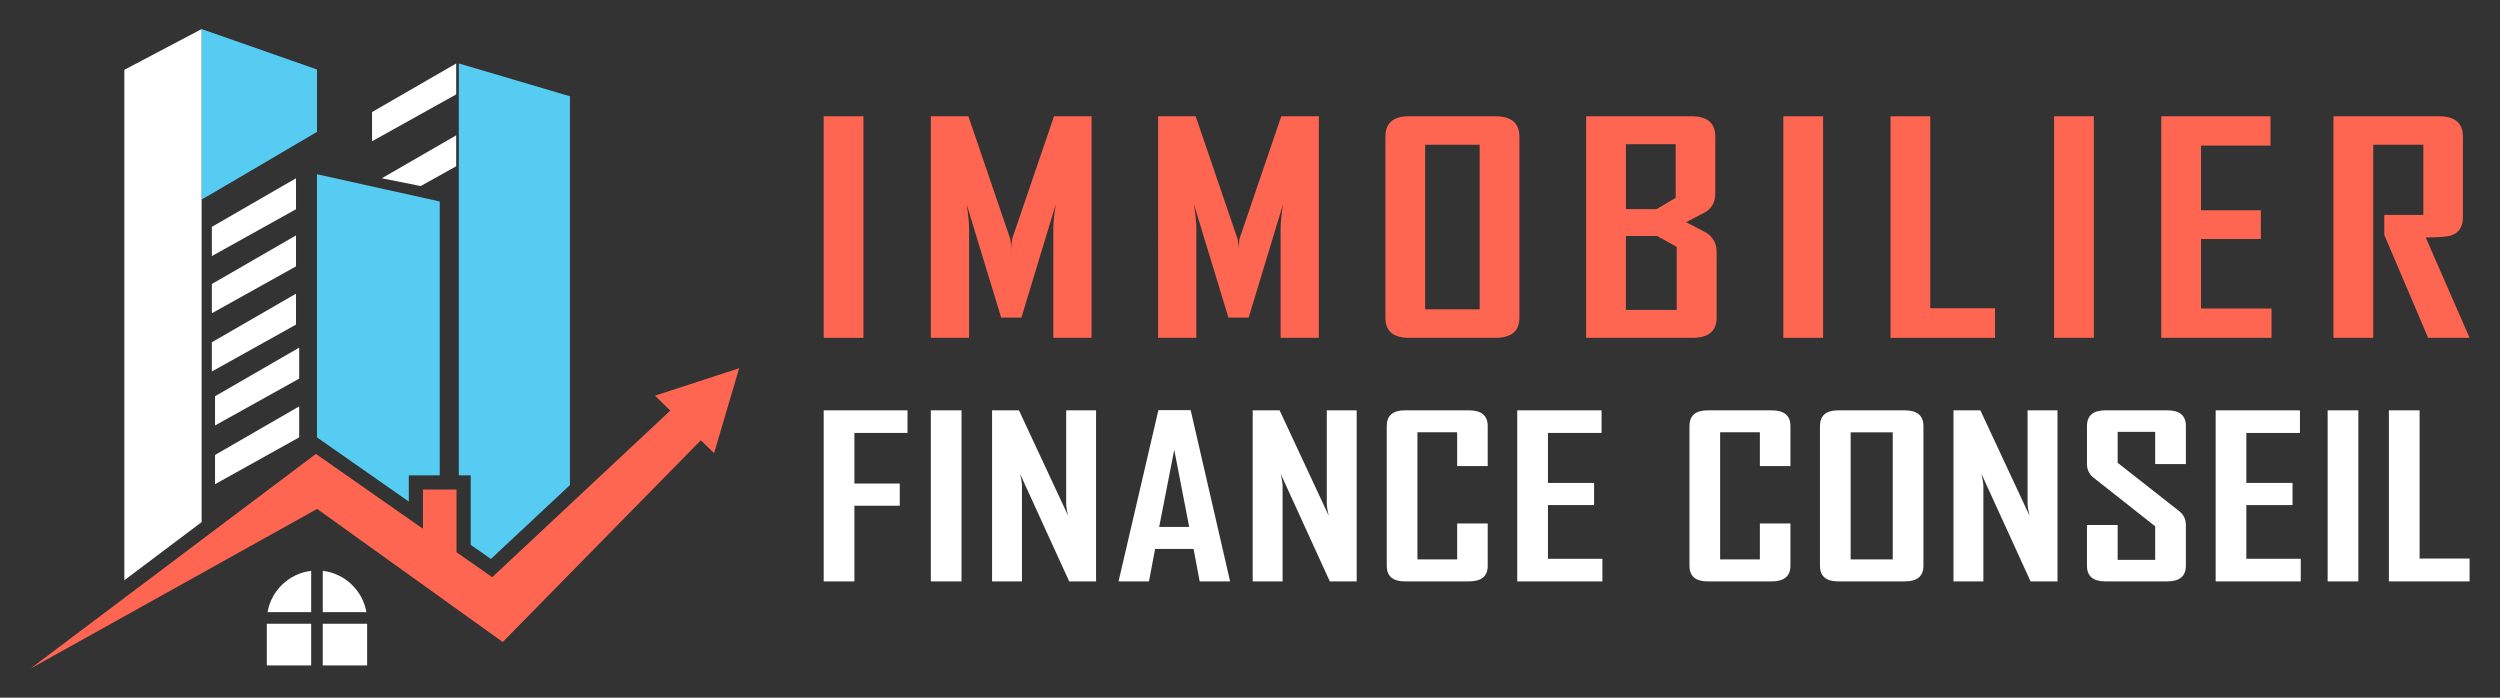
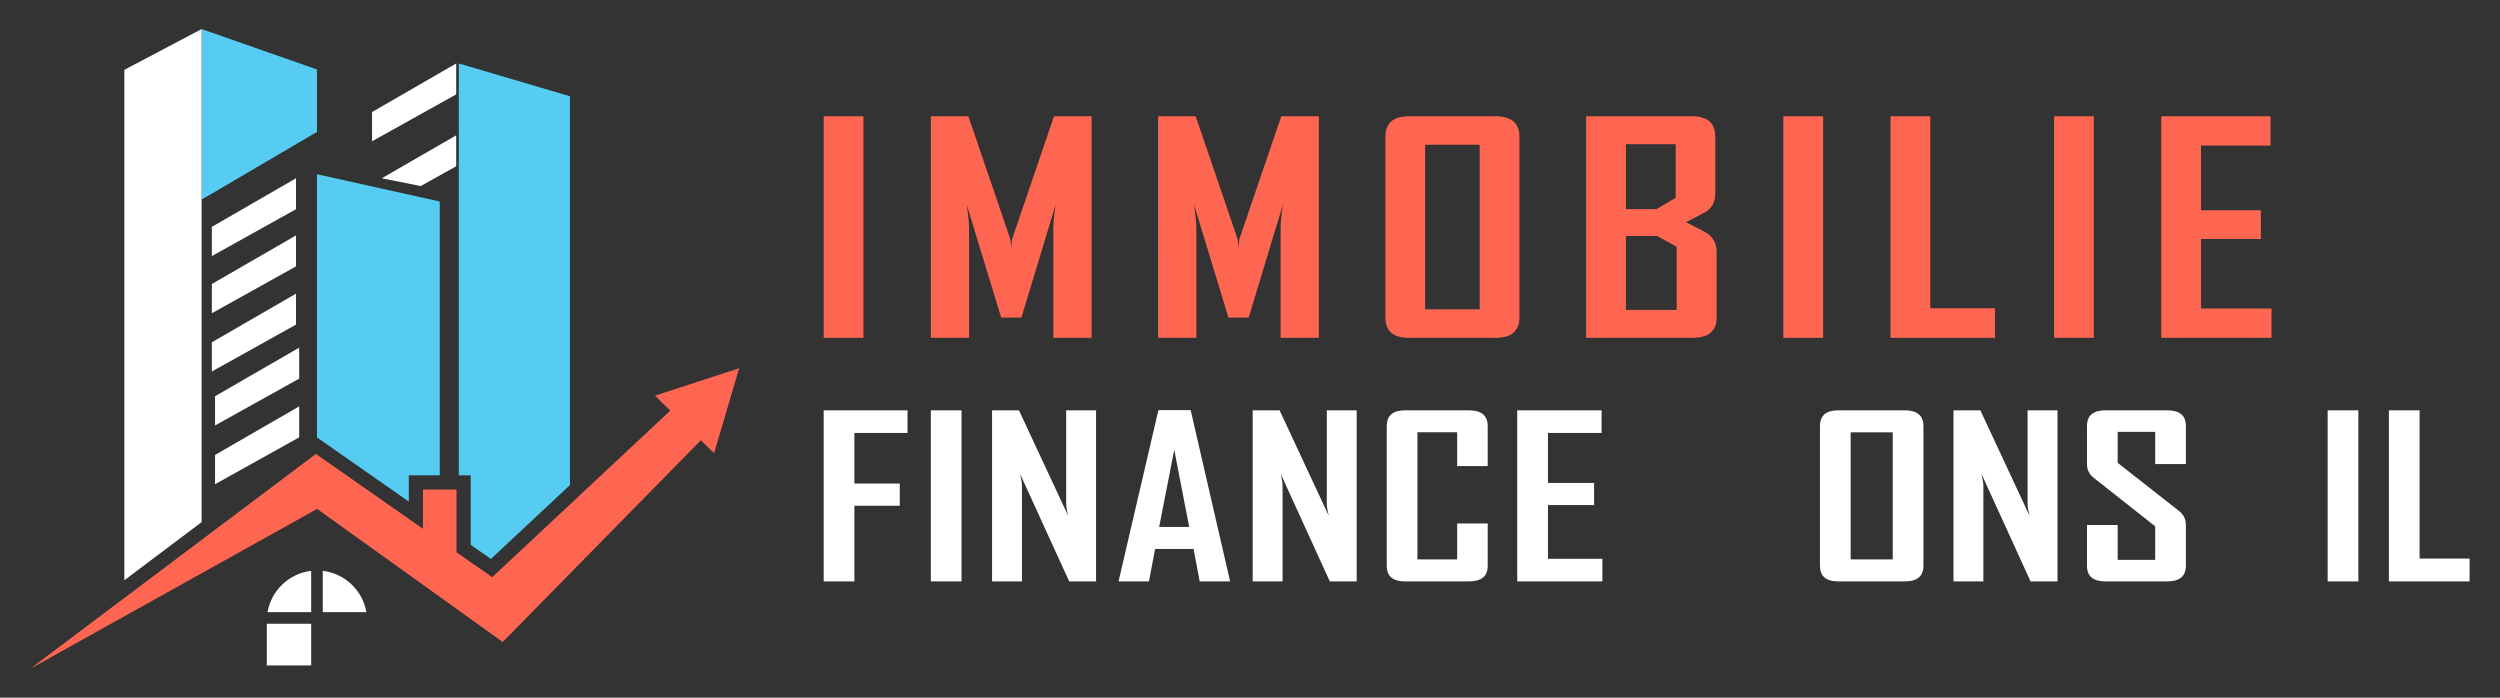
<svg xmlns="http://www.w3.org/2000/svg" version="1.1" id="Calque_1" x="0px" y="0px" width="215px" height="60px" viewBox="0 0 215 60" enable-background="new 0 0 215 60" xml:space="preserve">
  <rect x="0" y="0" width="215" height="60" fill="#333333" stroke="none" />
  <g>
    <g>
      <g>
        <g>
          <path fill="#FF6652" d="M74.256,29.053h-3.419V10h3.419V29.053z" />
          <path fill="#FF6652" d="M93.874,29.053h-3.287v-9.4c0-0.492,0.067-1.184,0.204-2.068l-2.951,9.729h-1.738l-2.967-9.729      c0.137,0.9,0.205,1.592,0.205,2.068v9.4h-3.287V10h3.228l3.594,10.529c0.039,0.113,0.068,0.402,0.088,0.865      c0-0.201,0.029-0.49,0.087-0.865L90.645,10h3.229V29.053z" />
          <path fill="#FF6652" d="M113.421,29.053h-3.288v-9.4c0-0.492,0.066-1.184,0.202-2.068l-2.951,9.729h-1.737l-2.965-9.729      c0.136,0.9,0.205,1.592,0.205,2.068v9.4h-3.289V10h3.229l3.597,10.529c0.037,0.113,0.066,0.402,0.087,0.865      c0-0.201,0.028-0.49,0.087-0.865L110.19,10h3.23V29.053z" />
          <path fill="#FF6652" d="M130.67,27.313c0,1.16-0.69,1.74-2.071,1.74h-7.424c-1.355,0-2.031-0.58-2.031-1.74V11.754      c0-1.17,0.676-1.754,2.031-1.754h7.424c1.381,0,2.071,0.584,2.071,1.754V27.313z M127.252,26.605V12.449h-4.69v14.156H127.252z" />
          <path fill="#FF6652" d="M147.63,27.313c0,1.16-0.695,1.74-2.089,1.74h-9.132V10h9.073c1.354,0,2.031,0.584,2.031,1.754v4.904      c0,0.65-0.245,1.152-0.731,1.512c-0.068,0.047-0.662,0.359-1.781,0.938c1.157,0.592,1.772,0.916,1.84,0.975      c0.525,0.379,0.789,0.902,0.789,1.568V27.313z M144.109,17.012V12.4h-4.28v5.586h2.628L144.109,17.012z M144.196,26.654v-5.428      l-1.681-0.928h-2.687v6.355H144.196z" />
          <path fill="#FF6652" d="M156.786,29.053h-3.418V10h3.418V29.053z" />
          <path fill="#FF6652" d="M171.572,29.053h-8.987V10h3.418v16.51h5.569V29.053z" />
          <path fill="#FF6652" d="M180.07,29.053h-3.417V10h3.417V29.053z" />
          <path fill="#FF6652" d="M195.352,29.053h-9.484V10h9.396v2.52h-5.976v5.564h5.144v2.471h-5.144v5.977h6.064V29.053z" />
-           <path fill="#FF6652" d="M212.383,29.053h-3.565l-3.77-8.852v-1.717h3.359v-6.035h-4.31v16.604h-3.42V10h9.074      c1.375,0,2.06,0.584,2.06,1.754v6.926c0,0.805-0.325,1.324-0.979,1.557c-0.348,0.123-1.09,0.182-2.221,0.182L212.383,29.053z" />
        </g>
      </g>
      <g>
        <path fill="#FFFFFF" d="M78.045,37.234h-4.567v4.352h3.902v1.908h-3.902V50h-2.64V35.289h7.208V37.234z" />
        <path fill="#FFFFFF" d="M82.69,50h-2.638V35.289h2.638V50z" />
        <path fill="#FFFFFF" d="M94.262,50h-2.311l-4.23-9.258c0.113,0.449,0.168,0.805,0.168,1.063V50h-2.571V35.289h2.313l4.23,9.07     c-0.114-0.451-0.169-0.805-0.169-1.063v-8.008h2.569V50z" />
        <path fill="#FFFFFF" d="M105.789,50h-2.617l-0.526-2.793H99.34L98.811,50h-2.607v-0.037l3.419-14.691h2.774L105.789,50z      M102.271,45.318l-1.286-6.635l-1.297,6.635H102.271z" />
        <path fill="#FFFFFF" d="M116.676,50h-2.312l-4.229-9.258c0.111,0.449,0.167,0.805,0.167,1.063V50h-2.57V35.289h2.313l4.229,9.07     c-0.113-0.451-0.169-0.805-0.169-1.063v-8.008h2.57V50z" />
        <path fill="#FFFFFF" d="M127.943,48.654c0,0.896-0.535,1.346-1.614,1.346h-5.504c-1.046,0-1.565-0.449-1.565-1.346v-12.01     c0-0.904,0.52-1.355,1.565-1.355h5.504c1.079,0,1.614,0.451,1.614,1.355v3.439h-2.628v-2.906h-3.416v10.932h3.416v-3.092h2.628     V48.654z" />
        <path fill="#FFFFFF" d="M137.805,50h-7.322V35.289h7.253v1.945h-4.612v4.297h3.968v1.906h-3.968v4.617h4.682V50z" />
-         <path fill="#FFFFFF" d="M153.977,48.654c0,0.896-0.534,1.346-1.611,1.346h-5.505c-1.045,0-1.567-0.449-1.567-1.346v-12.01     c0-0.904,0.522-1.355,1.567-1.355h5.505c1.077,0,1.611,0.451,1.611,1.355v3.439h-2.628v-2.906h-3.418v10.932h3.418v-3.092h2.628     V48.654z" />
        <path fill="#FFFFFF" d="M165.416,48.654c0,0.896-0.534,1.346-1.603,1.346h-5.729c-1.046,0-1.567-0.449-1.567-1.346v-12.01     c0-0.904,0.521-1.355,1.567-1.355h5.729c1.068,0,1.603,0.451,1.603,1.355V48.654z M162.776,48.109V37.178h-3.62v10.932H162.776z" />
        <path fill="#FFFFFF" d="M176.942,50h-2.313l-4.229-9.258c0.111,0.449,0.169,0.805,0.169,1.063V50h-2.57V35.289h2.313l4.229,9.07     c-0.111-0.451-0.169-0.805-0.169-1.063v-8.008h2.572V50z" />
        <path fill="#FFFFFF" d="M187.985,48.654c0,0.896-0.535,1.346-1.603,1.346h-5.313c-1.061,0-1.59-0.449-1.59-1.346v-3.506h2.64     v2.998h3.227v-2.883l-5.293-4.176c-0.383-0.307-0.573-0.695-0.573-1.176v-3.268c0-0.904,0.529-1.355,1.59-1.355h5.313     c1.067,0,1.603,0.445,1.603,1.334v3.289h-2.64v-2.771h-3.227v2.66l5.289,4.154c0.383,0.301,0.577,0.699,0.577,1.193V48.654z" />
-         <path fill="#FFFFFF" d="M197.864,50h-7.317V35.289h7.248v1.945h-4.61v4.297h3.971v1.906h-3.971v4.617h4.68V50z" />
        <path fill="#FFFFFF" d="M202.818,50h-2.64V35.289h2.64V50z" />
        <path fill="#FFFFFF" d="M212.383,50h-6.938V35.289h2.64v12.746h4.299V50z" />
      </g>
    </g>
    <g>
      <g>
        <polygon fill="#56CCF2" points="18.066,16.743 27.26,11.344 27.26,5.974 17.338,2.5 17.338,17.153    " />
        <polygon fill="#FFFFFF" points="25.457,17.992 18.22,22.022 18.22,19.509 25.457,15.331    " />
        <polygon fill="#FFFFFF" points="39.233,8.119 31.996,12.149 31.996,9.636 39.233,5.458    " />
        <polygon fill="#FFFFFF" points="39.233,14.299 36.177,16.002 32.837,15.331 39.233,11.638    " />
        <polygon fill="#FFFFFF" points="25.457,22.908 18.22,26.939 18.22,24.423 25.457,20.245    " />
        <g>
          <polygon fill="#FFFFFF" points="17.338,2.5 10.694,6.004 10.694,49.9 17.338,44.903     " />
          <polygon fill="#FFFFFF" points="25.457,25.256 18.22,29.434 18.22,31.947 25.457,27.916     " />
          <polygon fill="#FFFFFF" points="25.73,29.897 18.493,34.075 18.493,36.589 25.73,32.561     " />
          <polygon fill="#FFFFFF" points="18.493,41.642 25.73,37.611 25.73,34.948 18.493,39.126     " />
          <polygon fill="#56CCF2" points="35.157,40.879 37.818,40.879 37.818,17.328 27.26,14.984 27.26,37.616 35.157,43.135     " />
          <polygon fill="#56CCF2" points="40.48,46.855 42.218,48.071 49.015,41.716 49.015,8.279 39.457,5.458 39.457,40.879       40.48,40.879     " />
          <polyline fill="#FF6652" points="2.616,57.5 27.26,43.774 27.273,43.766 28.433,44.598 43.234,55.212 60.271,37.863       61.412,38.97 62.49,35.318 63.567,31.668 59.947,32.849 56.328,34.027 57.646,35.311 49.015,43.385 43.048,48.967 42.33,49.639       41.369,48.967 39.457,47.63 39.26,47.493 39.26,42.1 37.818,42.1 36.376,42.1 36.376,44.598 36.376,45.476 35.119,44.598       27.26,39.103 27.167,39.037 25.73,40.119 18.493,45.56 17.338,46.429 10.694,51.426 2.616,57.5     " />
        </g>
      </g>
      <g>
        <path fill="#FFFFFF" d="M27.757,52.646h3.754c-0.322-1.867-1.854-3.332-3.754-3.554V52.646z" />
        <path fill="#FFFFFF" d="M26.762,52.646v-3.554c-1.899,0.222-3.432,1.687-3.754,3.554H26.762z" />
-         <rect x="27.757" y="53.643" fill="#FFFFFF" width="3.817" height="3.584" />
        <rect x="22.945" y="53.643" fill="#FFFFFF" width="3.817" height="3.584" />
      </g>
    </g>
  </g>
</svg>